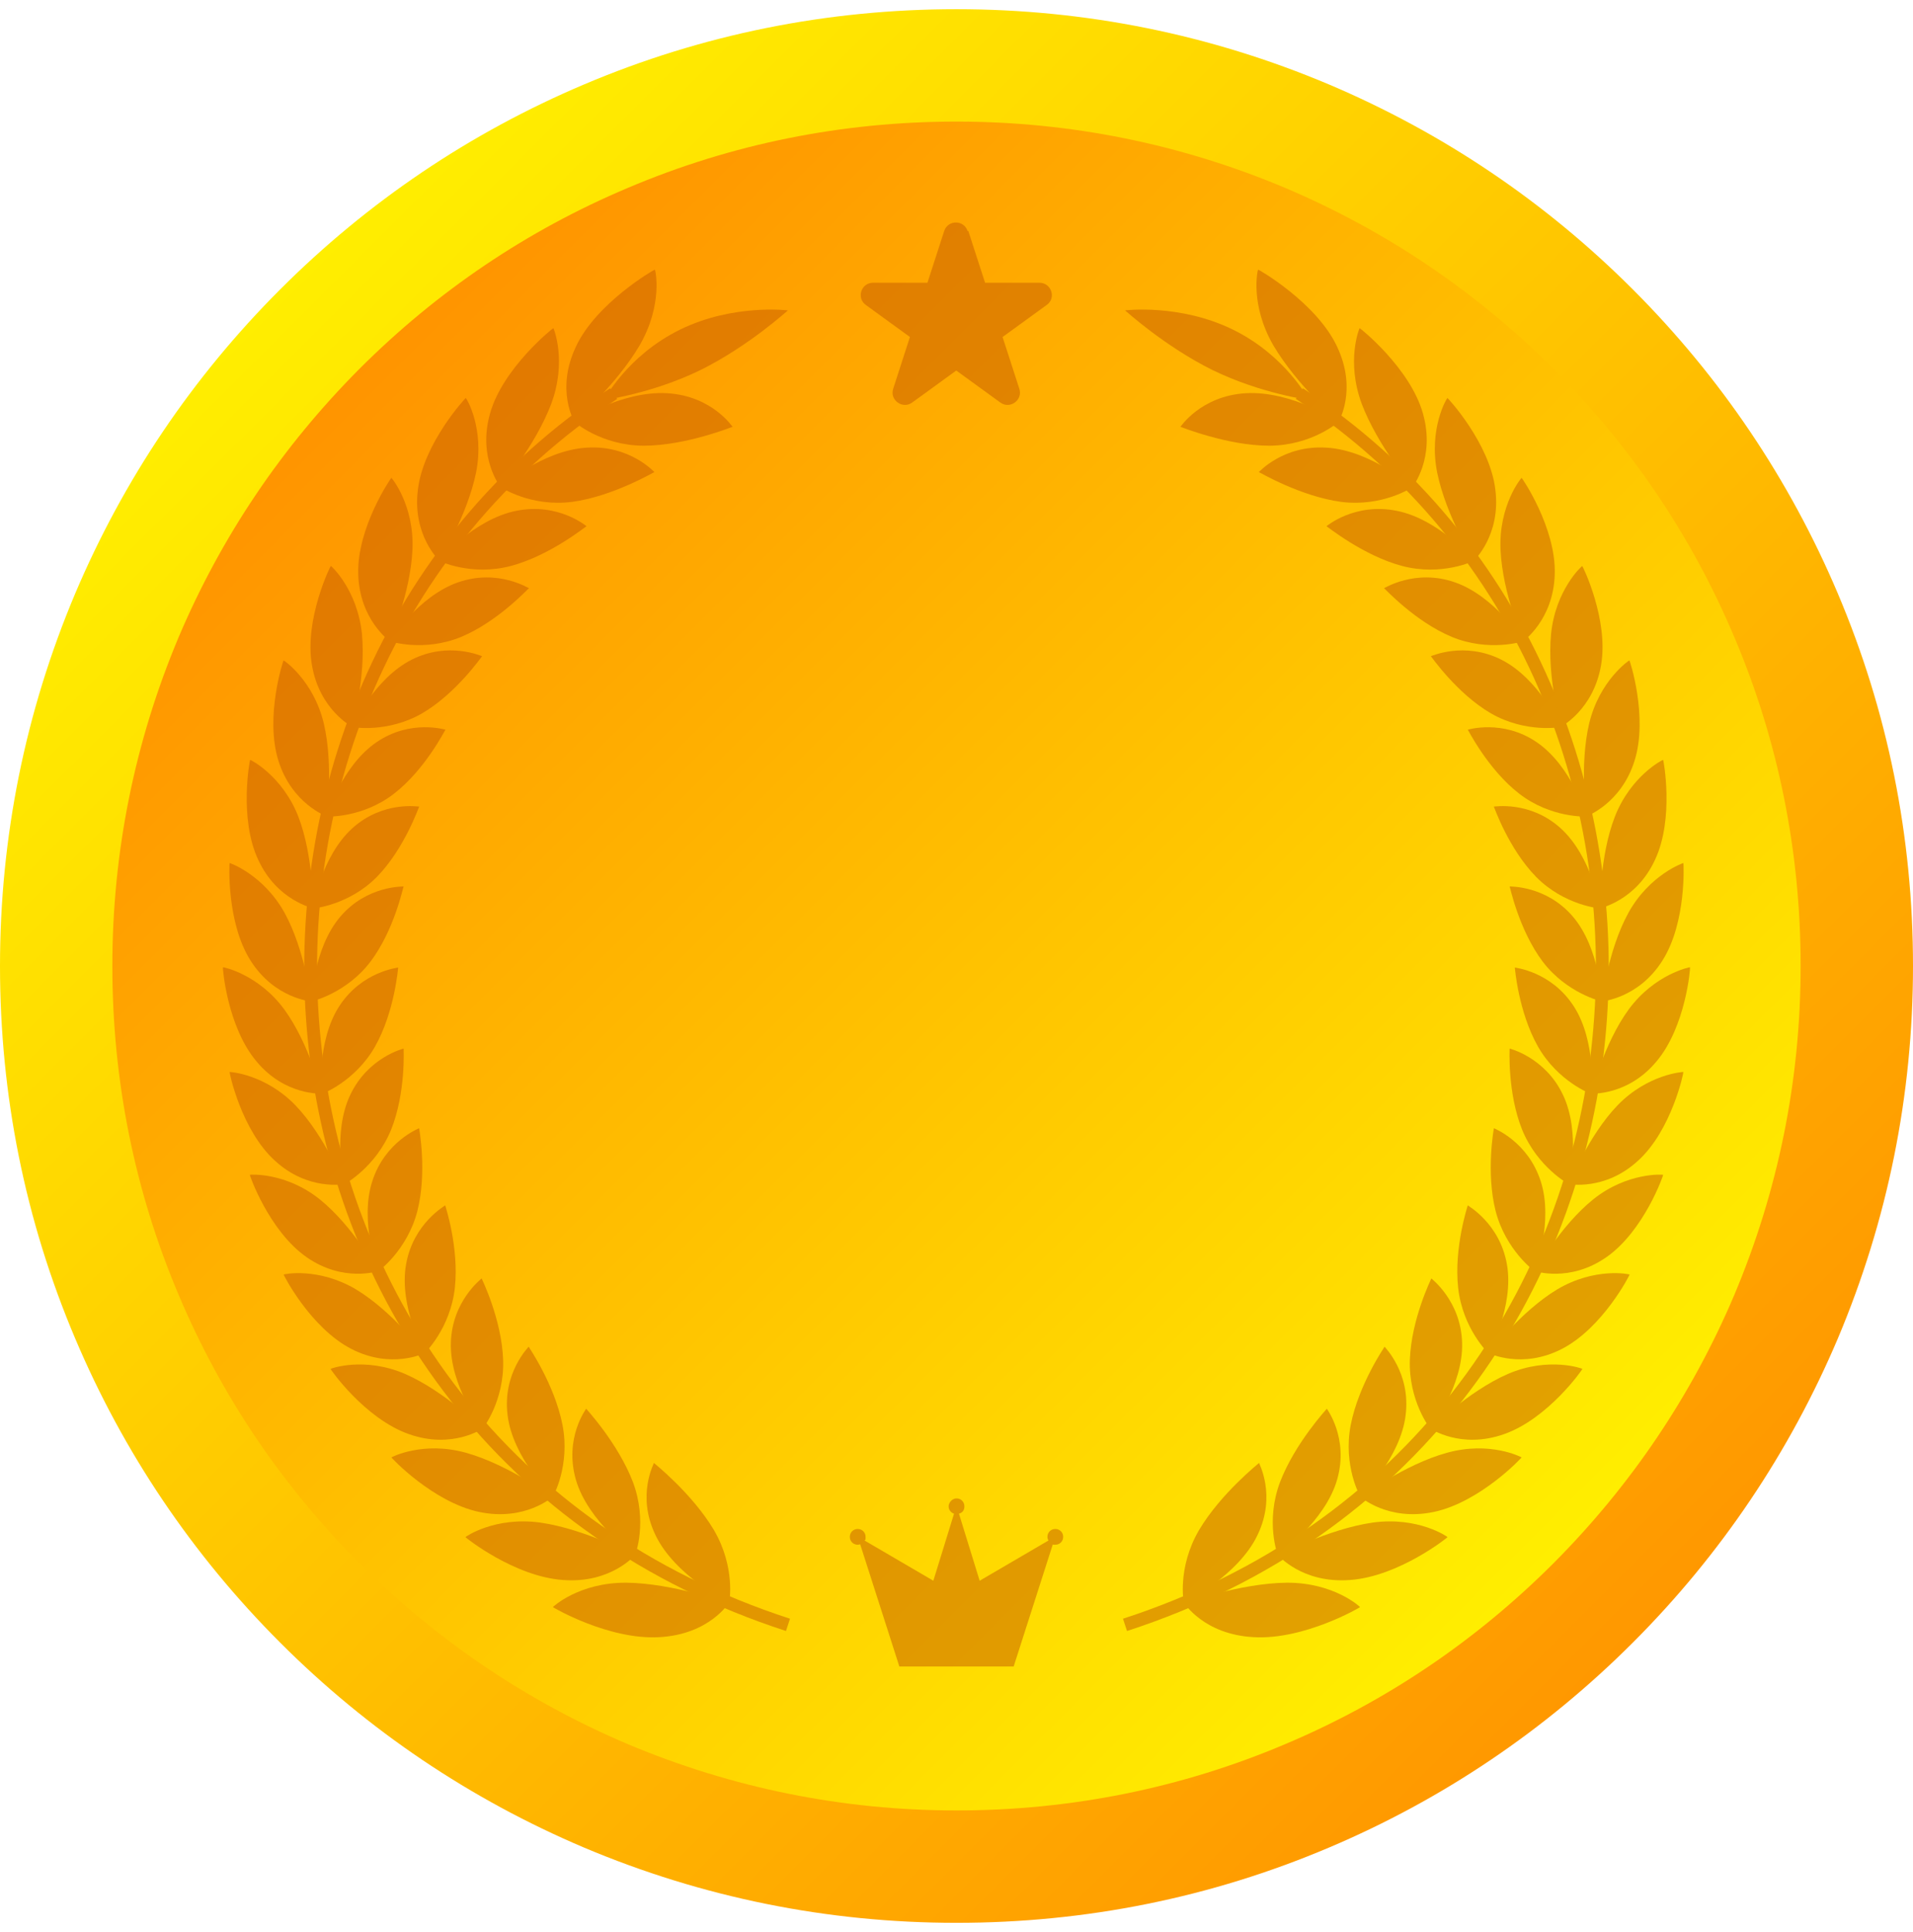
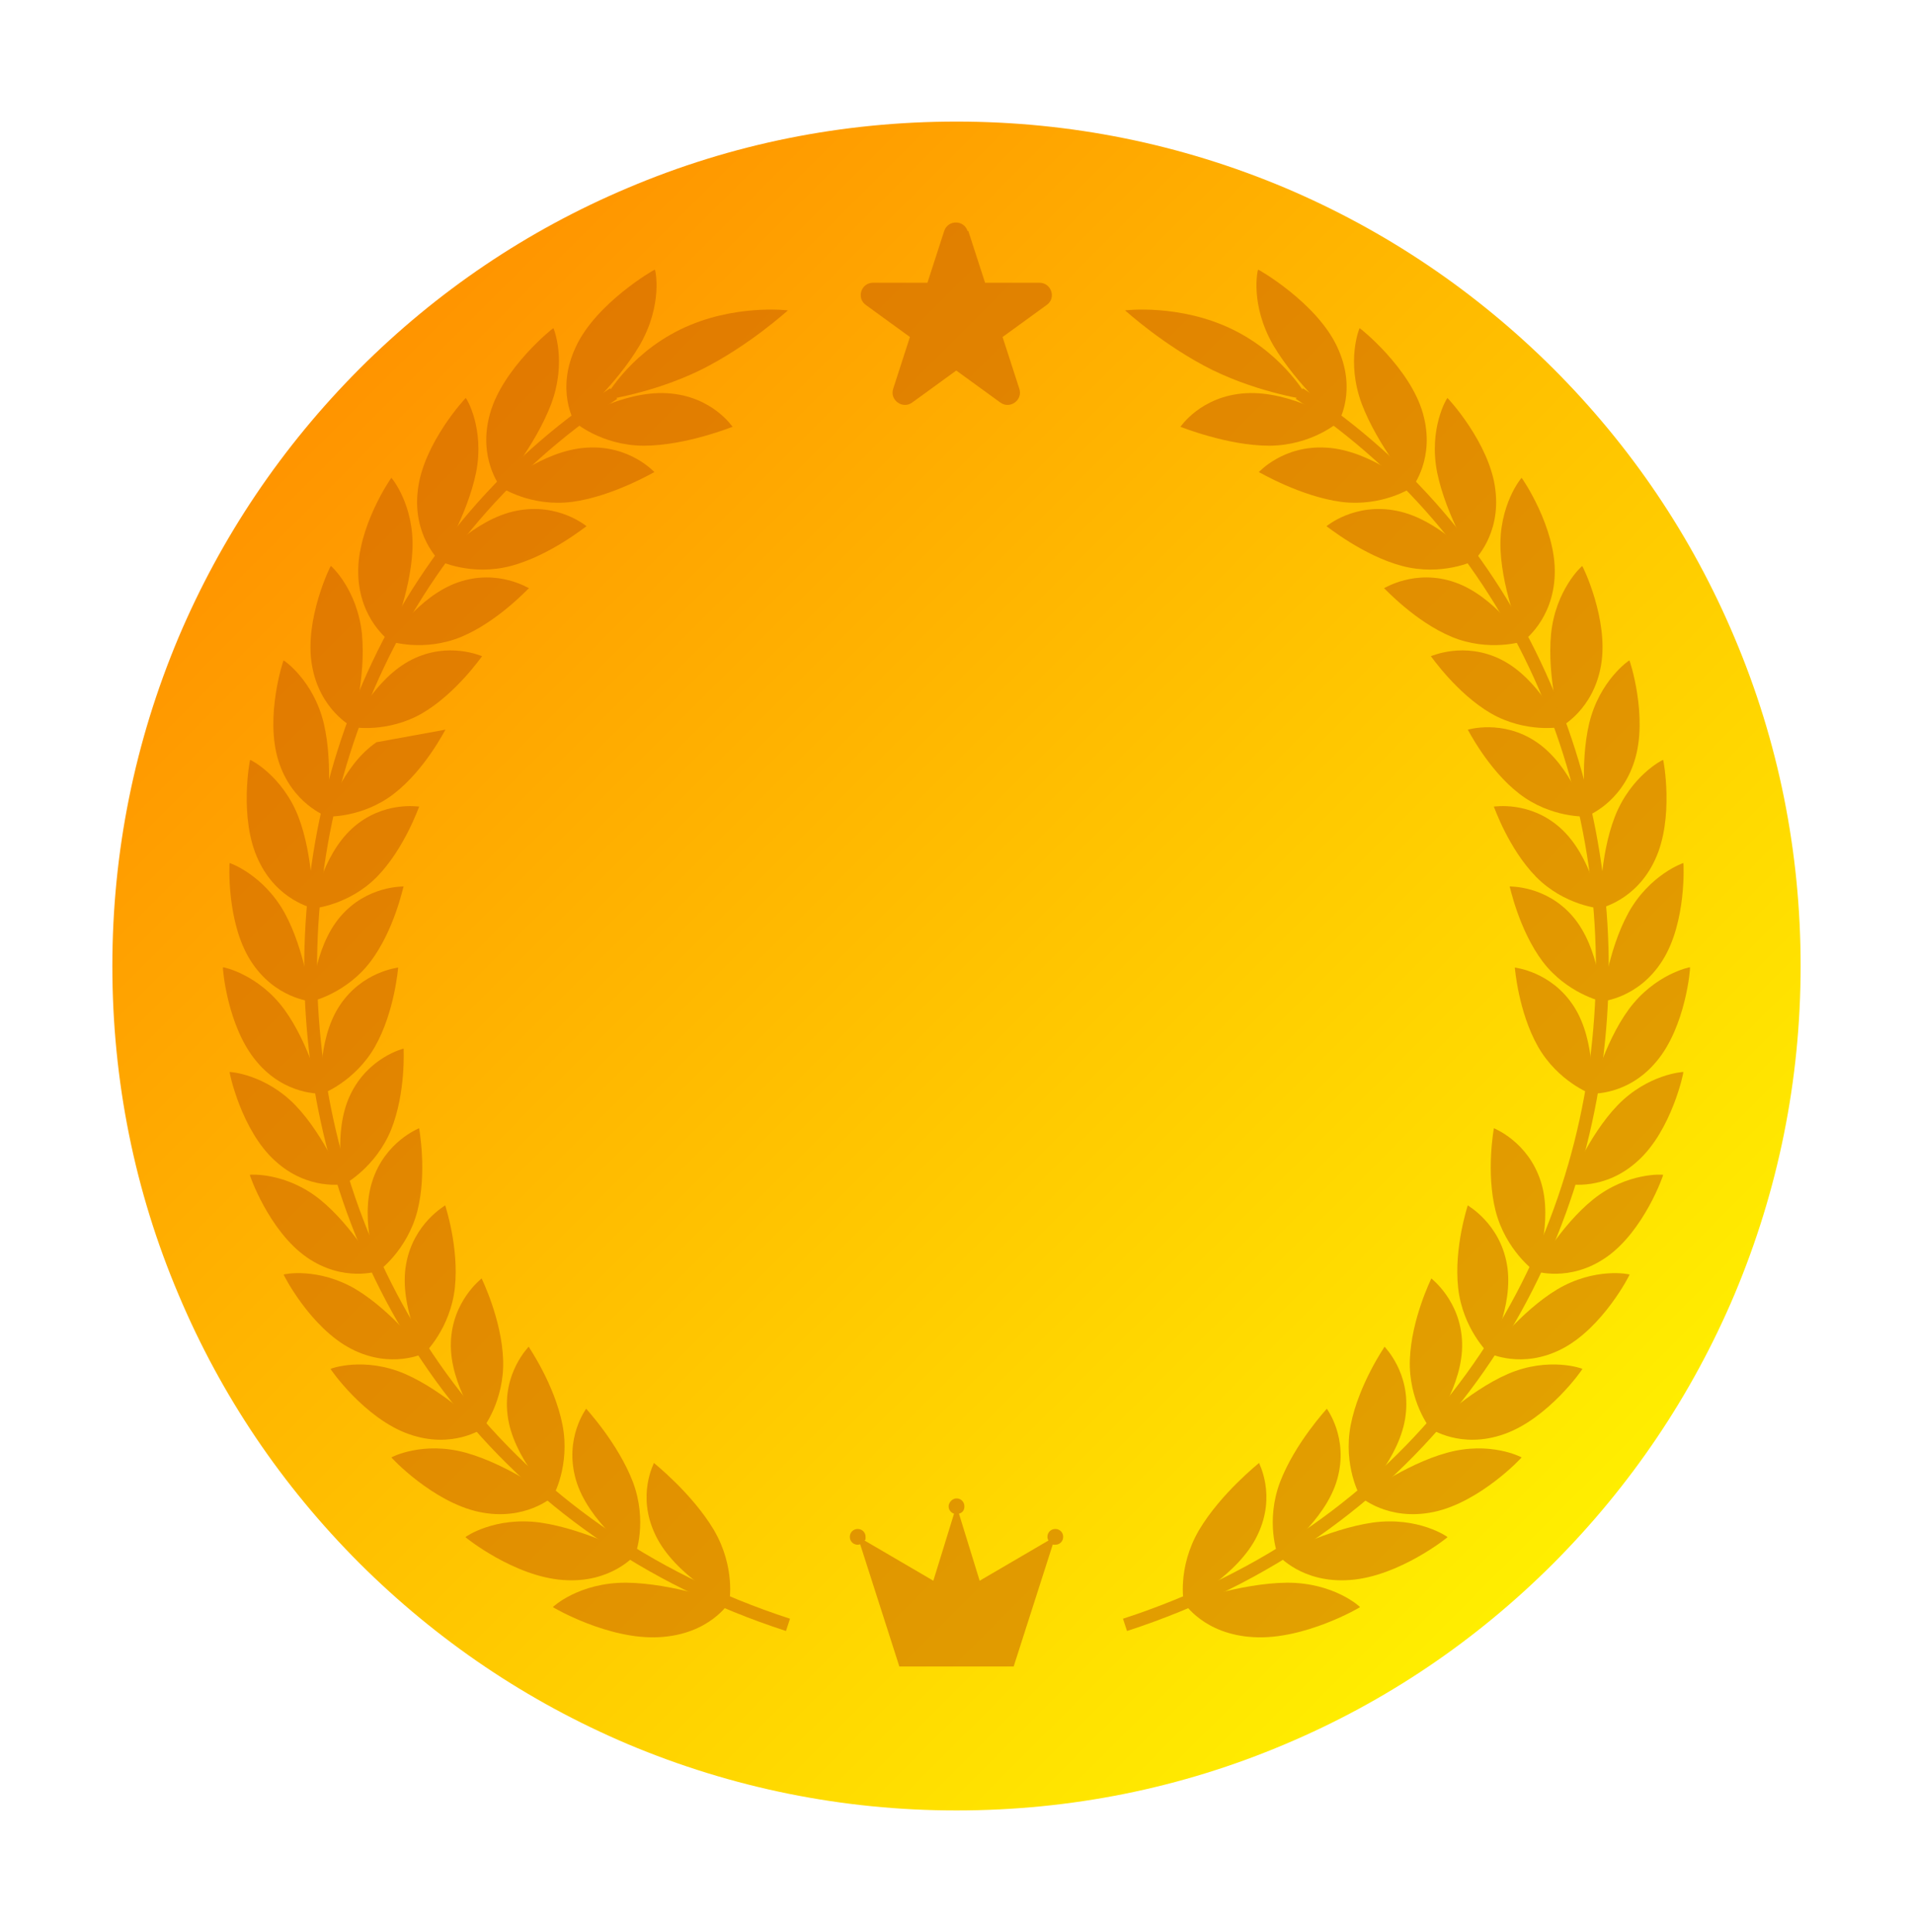
<svg xmlns="http://www.w3.org/2000/svg" width="104" height="105" viewBox="0 0 104 105" fill="none">
  <g clip-path="url(#clip0_1112_15780)">
-     <path d="M52 104.5C44.981 104.5 38.176 103.12 31.76 100.414C25.571 97.789 20.012 94.052 15.23 89.27C10.462 84.501 6.711 78.942 4.086 72.74C1.366 66.324 0 59.519 0 52.5C0 45.481 1.38 38.676 4.086 32.26C6.711 26.071 10.448 20.512 15.23 15.73C19.999 10.962 25.558 7.211 31.76 4.586C38.176 1.866 44.981 0.5 52 0.5C59.019 0.5 65.824 1.88 72.24 4.586C78.429 7.211 83.988 10.948 88.77 15.73C93.538 20.499 97.289 26.058 99.915 32.26C102.634 38.676 104 45.481 104 52.5C104 59.519 102.62 66.324 99.915 72.74C97.289 78.929 93.552 84.488 88.77 89.27C84.001 94.038 78.442 97.789 72.24 100.414C65.824 103.134 59.019 104.5 52 104.5Z" fill="url(#paint0_linear_1112_15780)" />
    <path d="M52 98.392C45.811 98.392 39.797 97.173 34.131 94.789C28.665 92.471 23.763 89.163 19.543 84.957C15.324 80.737 12.015 75.835 9.711 70.369C7.313 64.717 6.108 58.702 6.108 52.5C6.108 46.298 7.327 40.297 9.711 34.631C12.029 29.166 15.337 24.263 19.543 20.044C23.763 15.824 28.665 12.516 34.131 10.212C39.783 7.814 45.798 6.608 52 6.608C58.202 6.608 64.203 7.827 69.869 10.212C75.334 12.529 80.237 15.838 84.456 20.044C88.676 24.263 91.984 29.166 94.288 34.631C96.686 40.284 97.891 46.298 97.891 52.5C97.891 58.702 96.673 64.703 94.288 70.369C91.971 75.835 88.662 80.737 84.456 84.957C80.237 89.176 75.334 92.485 69.869 94.789C64.216 97.186 58.202 98.392 52 98.392Z" fill="url(#paint1_linear_1112_15780)" />
    <g opacity="0.5">
      <path d="M42.944 87.984C42.877 88.198 42.797 88.426 42.73 88.64C11.358 78.447 8.17 37.538 33.166 21.102C33.3 21.29 33.42 21.491 33.554 21.678C9.027 37.819 12.149 77.965 42.944 87.971V87.984Z" fill="#C55A00" />
      <path d="M35.55 79.505C35.55 79.518 37.613 81.139 38.818 83.162C40.01 85.211 39.649 87.113 39.635 87.113C39.635 87.14 36.662 85.613 35.63 83.416C34.585 81.246 35.577 79.505 35.55 79.505Z" fill="#C55A00" />
      <path d="M31.866 76.558C31.866 76.572 33.594 78.42 34.411 80.55C35.215 82.693 34.545 84.515 34.518 84.515C34.518 84.542 31.947 82.68 31.304 80.403C30.661 78.139 31.88 76.558 31.866 76.558Z" fill="#C55A00" />
      <path d="M28.745 73.196C28.745 73.209 30.152 75.245 30.581 77.442C31.009 79.652 30.072 81.34 30.045 81.34C30.045 81.367 27.861 79.224 27.593 76.893C27.312 74.589 28.759 73.196 28.732 73.196H28.745Z" fill="#C55A00" />
      <path d="M26.187 69.485C26.187 69.499 27.272 71.682 27.352 73.892C27.433 76.116 26.254 77.656 26.227 77.643C26.227 77.67 24.432 75.285 24.512 72.968C24.579 70.677 26.2 69.485 26.173 69.485H26.187Z" fill="#C55A00" />
      <path d="M24.204 65.507C24.204 65.52 24.968 67.811 24.727 69.994C24.486 72.191 23.093 73.544 23.079 73.544C23.079 73.571 21.673 70.986 22.075 68.722C22.463 66.471 24.218 65.52 24.204 65.507Z" fill="#C55A00" />
      <path d="M22.785 61.315C22.785 61.328 23.227 63.699 22.691 65.815C22.142 67.945 20.575 69.097 20.561 69.084C20.548 69.097 19.53 66.378 20.24 64.194C20.936 62.024 22.798 61.315 22.785 61.315Z" fill="#C55A00" />
      <path d="M21.941 56.974C21.941 56.974 22.075 59.385 21.258 61.408C20.427 63.431 18.726 64.368 18.712 64.355C18.699 64.368 18.056 61.555 19.047 59.492C20.025 57.443 21.954 56.987 21.941 56.987V56.974Z" fill="#C55A00" />
      <path d="M21.646 52.581C21.646 52.581 21.458 54.992 20.387 56.88C19.302 58.782 17.493 59.466 17.48 59.452C17.466 59.466 17.199 56.599 18.444 54.684C19.677 52.782 21.646 52.594 21.646 52.581Z" fill="#C55A00" />
      <path d="M21.94 48.174C21.927 48.174 21.445 50.531 20.145 52.259C18.833 53.987 16.944 54.429 16.931 54.416C16.917 54.429 17.024 51.549 18.498 49.821C19.958 48.107 21.94 48.187 21.94 48.174Z" fill="#C55A00" />
      <path d="M22.785 43.847C22.771 43.847 21.994 46.124 20.481 47.665C18.954 49.205 17.025 49.379 17.011 49.366C16.985 49.366 17.467 46.539 19.154 45.013C20.829 43.499 22.785 43.847 22.785 43.834V43.847Z" fill="#C55A00" />
-       <path d="M24.218 39.654C24.204 39.654 23.119 41.825 21.418 43.137C19.704 44.463 17.775 44.383 17.761 44.37C17.735 44.37 18.578 41.624 20.467 40.338C22.329 39.065 24.231 39.668 24.218 39.654Z" fill="#C55A00" />
+       <path d="M24.218 39.654C24.204 39.654 23.119 41.825 21.418 43.137C19.704 44.463 17.775 44.383 17.761 44.37C17.735 44.37 18.578 41.624 20.467 40.338Z" fill="#C55A00" />
      <path d="M26.2 35.676C26.187 35.676 24.807 37.685 22.945 38.77C21.056 39.855 19.154 39.521 19.154 39.507C19.128 39.507 20.333 36.882 22.383 35.85C24.405 34.832 26.213 35.676 26.213 35.663L26.2 35.676Z" fill="#C55A00" />
      <path d="M28.759 31.965C28.732 31.965 27.071 33.787 25.061 34.618C23.039 35.448 21.19 34.859 21.19 34.845C21.163 34.845 22.731 32.394 24.914 31.644C27.084 30.894 28.759 31.992 28.759 31.965Z" fill="#C55A00" />
      <path d="M31.88 28.603C31.853 28.603 29.897 30.197 27.767 30.76C25.624 31.323 23.869 30.492 23.869 30.465C23.843 30.465 25.758 28.215 28.076 27.759C30.366 27.304 31.88 28.603 31.88 28.59V28.603Z" fill="#C55A00" />
      <path d="M35.577 25.656C35.55 25.656 33.313 26.983 31.09 27.277C28.839 27.558 27.232 26.487 27.232 26.474C27.205 26.474 29.469 24.478 31.88 24.33C34.264 24.17 35.59 25.683 35.59 25.67L35.577 25.656Z" fill="#C55A00" />
      <path d="M39.837 23.192C39.81 23.192 37.292 24.223 34.988 24.223C32.67 24.21 31.21 22.924 31.21 22.91C31.183 22.91 33.795 21.223 36.273 21.37C38.725 21.517 39.823 23.205 39.823 23.192H39.837Z" fill="#C55A00" />
      <path d="M42.837 16.869C42.823 16.869 40.707 18.811 38.081 20.111C35.443 21.397 32.844 21.732 32.831 21.745C32.831 21.758 34.076 19.334 36.97 17.914C39.863 16.494 42.864 16.869 42.837 16.869Z" fill="#C55A00" />
      <path d="M30.058 87.341C30.031 87.341 33.085 89.136 35.844 88.975C38.577 88.828 39.622 87.1 39.622 87.127C39.595 87.127 36.595 86.041 34.05 86.015C31.478 86.001 30.058 87.328 30.058 87.341Z" fill="#C55A00" />
      <path d="M25.303 83.537C25.276 83.537 27.942 85.68 30.607 85.868C33.233 86.068 34.519 84.501 34.519 84.528C34.492 84.528 31.813 83.095 29.362 82.746C26.884 82.412 25.303 83.523 25.303 83.537Z" fill="#C55A00" />
      <path d="M21.271 79.197C21.244 79.197 23.521 81.635 26.053 82.171C28.558 82.693 30.045 81.34 30.045 81.353C30.018 81.353 27.674 79.612 25.343 78.956C22.985 78.299 21.271 79.197 21.271 79.21V79.197Z" fill="#C55A00" />
      <path d="M17.975 74.401C17.949 74.401 19.824 77.094 22.222 77.938C24.593 78.781 26.24 77.629 26.24 77.643C26.213 77.643 24.204 75.62 22.021 74.669C19.811 73.718 17.989 74.374 17.989 74.388L17.975 74.401Z" fill="#C55A00" />
      <path d="M15.417 69.258C15.391 69.258 16.864 72.151 19.088 73.303C21.284 74.442 23.079 73.531 23.079 73.544C23.053 73.544 21.378 71.294 19.355 70.075C17.306 68.856 15.417 69.244 15.417 69.271V69.258Z" fill="#C55A00" />
      <path d="M13.582 63.846C13.555 63.846 14.627 66.9 16.663 68.32C18.672 69.726 20.574 69.07 20.561 69.083C20.534 69.083 19.208 66.645 17.373 65.172C15.524 63.698 13.595 63.832 13.582 63.846Z" fill="#C55A00" />
      <path d="M12.484 58.26C12.457 58.26 13.113 61.421 14.948 63.082C16.757 64.743 18.712 64.342 18.699 64.355C18.686 64.355 17.694 61.77 16.06 60.069C14.413 58.367 12.484 58.247 12.484 58.26Z" fill="#C55A00" />
      <path d="M12.122 52.581C12.095 52.581 12.35 55.795 13.944 57.684C15.511 59.573 17.507 59.426 17.493 59.439C17.48 59.439 16.837 56.746 15.444 54.844C14.037 52.942 12.135 52.554 12.122 52.567V52.581Z" fill="#C55A00" />
      <path d="M12.483 46.901C12.47 46.888 12.296 50.116 13.622 52.206C14.935 54.282 16.93 54.416 16.917 54.429C16.904 54.429 16.609 51.683 15.47 49.607C14.318 47.531 12.483 46.888 12.47 46.901H12.483Z" fill="#C55A00" />
      <path d="M13.596 41.302C13.582 41.288 12.979 44.477 14.038 46.727C15.069 48.964 17.038 49.352 17.025 49.366C17.011 49.366 17.065 46.593 16.221 44.383C15.35 42.159 13.622 41.288 13.609 41.302H13.596Z" fill="#C55A00" />
      <path d="M15.417 35.89C15.404 35.864 14.386 38.958 15.136 41.342C15.873 43.7 17.761 44.356 17.748 44.369C17.748 44.356 18.15 41.623 17.601 39.306C17.038 36.975 15.431 35.877 15.417 35.89Z" fill="#C55A00" />
      <path d="M17.989 30.747C17.976 30.72 16.529 33.667 16.958 36.145C17.373 38.596 19.155 39.494 19.141 39.507C19.141 39.494 19.905 36.828 19.677 34.457C19.436 32.059 18.003 30.747 17.989 30.76V30.747Z" fill="#C55A00" />
      <path d="M21.284 25.965C21.271 25.938 19.395 28.684 19.476 31.202C19.543 33.694 21.19 34.832 21.177 34.846C21.177 34.832 22.315 32.287 22.423 29.876C22.53 27.465 21.297 25.965 21.271 25.965H21.284Z" fill="#C55A00" />
      <path d="M25.329 21.624C25.329 21.597 23.012 24.089 22.717 26.621C22.409 29.112 23.896 30.465 23.883 30.478C23.883 30.465 25.383 28.081 25.879 25.696C26.361 23.299 25.356 21.638 25.329 21.638V21.624Z" fill="#C55A00" />
      <path d="M30.085 17.834C30.085 17.807 27.339 19.99 26.642 22.468C25.946 24.92 27.232 26.474 27.205 26.474C27.205 26.46 29.08 24.277 29.964 21.959C30.835 19.629 30.098 17.834 30.085 17.834Z" fill="#C55A00" />
      <path d="M35.59 14.659C35.59 14.632 32.402 16.467 31.304 18.852C30.192 21.209 31.237 22.924 31.223 22.924C31.223 22.91 33.474 20.968 34.773 18.771C36.059 16.548 35.63 14.659 35.603 14.659H35.59Z" fill="#C55A00" />
      <path d="M61.055 87.984C61.122 88.198 61.203 88.426 61.27 88.64C92.641 78.447 95.829 37.538 70.834 21.102C70.7 21.29 70.579 21.491 70.445 21.678C94.972 37.819 91.851 77.965 61.055 87.971V87.984Z" fill="#C55A00" />
      <path d="M68.449 79.505C68.449 79.518 66.386 81.139 65.181 83.162C63.989 85.211 64.35 87.113 64.364 87.113C64.364 87.14 67.337 85.613 68.369 83.416C69.413 81.246 68.422 79.505 68.449 79.505Z" fill="#C55A00" />
      <path d="M72.133 76.558C72.133 76.572 70.405 78.42 69.588 80.55C68.784 82.693 69.454 84.515 69.481 84.515C69.481 84.542 72.053 82.68 72.696 80.403C73.339 78.139 72.12 76.558 72.133 76.558Z" fill="#C55A00" />
      <path d="M75.267 73.196C75.267 73.209 73.861 75.245 73.432 77.442C73.004 79.652 73.941 81.34 73.968 81.34C73.968 81.367 76.152 79.224 76.419 76.893C76.701 74.589 75.254 73.196 75.281 73.196H75.267Z" fill="#C55A00" />
      <path d="M77.812 69.485C77.812 69.499 76.727 71.682 76.647 73.892C76.567 76.116 77.745 77.656 77.772 77.643C77.772 77.67 79.567 75.285 79.487 72.968C79.42 70.677 77.799 69.485 77.826 69.485H77.812Z" fill="#C55A00" />
      <path d="M79.795 65.507C79.795 65.52 79.031 67.811 79.273 69.994C79.514 72.191 80.907 73.544 80.92 73.544C80.92 73.571 82.327 70.986 81.925 68.722C81.536 66.471 79.782 65.52 79.795 65.507Z" fill="#C55A00" />
      <path d="M81.215 61.315C81.215 61.328 80.773 63.699 81.309 65.815C81.858 67.945 83.425 69.097 83.438 69.084C83.452 69.097 84.47 66.378 83.76 64.194C83.063 62.024 81.201 61.315 81.215 61.315Z" fill="#C55A00" />
-       <path d="M82.072 56.974C82.072 56.974 81.938 59.385 82.755 61.408C83.586 63.431 85.287 64.368 85.3 64.355C85.314 64.368 85.957 61.555 84.966 59.492C83.988 57.443 82.059 56.987 82.072 56.987V56.974Z" fill="#C55A00" />
      <path d="M82.353 52.581C82.353 52.581 82.541 54.992 83.613 56.88C84.698 58.782 86.506 59.466 86.519 59.452C86.533 59.466 86.801 56.599 85.555 54.684C84.323 52.782 82.353 52.594 82.353 52.581Z" fill="#C55A00" />
      <path d="M82.072 48.174C82.086 48.174 82.568 50.531 83.867 52.259C85.18 53.987 87.069 54.429 87.082 54.416C87.095 54.429 86.988 51.549 85.515 49.821C84.055 48.107 82.072 48.187 82.072 48.174Z" fill="#C55A00" />
      <path d="M81.215 43.847C81.228 43.847 82.005 46.124 83.519 47.665C85.046 49.205 86.975 49.379 86.988 49.366C87.015 49.366 86.533 46.539 84.845 45.013C83.171 43.499 81.215 43.847 81.215 43.834V43.847Z" fill="#C55A00" />
      <path d="M79.795 39.654C79.808 39.654 80.893 41.825 82.595 43.137C84.309 44.463 86.238 44.383 86.251 44.37C86.278 44.37 85.434 41.624 83.546 40.338C81.684 39.065 79.782 39.668 79.795 39.654Z" fill="#C55A00" />
      <path d="M77.799 35.676C77.812 35.676 79.192 37.685 81.054 38.77C82.943 39.855 84.845 39.521 84.845 39.507C84.872 39.507 83.666 36.882 81.617 35.85C79.594 34.832 77.786 35.676 77.786 35.663L77.799 35.676Z" fill="#C55A00" />
      <path d="M75.241 31.965C75.267 31.965 76.928 33.787 78.938 34.618C80.96 35.448 82.809 34.859 82.809 34.845C82.836 34.845 81.269 32.394 79.085 31.644C76.915 30.894 75.241 31.992 75.241 31.965Z" fill="#C55A00" />
      <path d="M72.12 28.603C72.146 28.603 74.102 30.197 76.232 30.76C78.375 31.323 80.13 30.492 80.13 30.465C80.157 30.465 78.241 28.215 75.924 27.759C73.633 27.304 72.12 28.603 72.12 28.59V28.603Z" fill="#C55A00" />
      <path d="M68.436 25.656C68.463 25.656 70.7 26.983 72.923 27.277C75.174 27.558 76.781 26.487 76.781 26.474C76.808 26.474 74.544 24.478 72.133 24.33C69.749 24.17 68.422 25.683 68.422 25.67L68.436 25.656Z" fill="#C55A00" />
      <path d="M64.163 23.192C64.19 23.192 66.708 24.223 69.012 24.223C71.329 24.21 72.79 22.924 72.79 22.91C72.816 22.91 70.204 21.223 67.726 21.37C65.275 21.517 64.177 23.205 64.177 23.192H64.163Z" fill="#C55A00" />
      <path d="M61.162 16.869C61.176 16.869 63.292 18.811 65.918 20.111C68.556 21.397 71.155 21.732 71.168 21.745C71.168 21.758 69.923 19.334 67.029 17.914C64.136 16.494 61.136 16.869 61.162 16.869Z" fill="#C55A00" />
      <path d="M73.941 87.341C73.968 87.341 70.914 89.136 68.154 88.975C65.422 88.828 64.377 87.1 64.377 87.127C64.404 87.127 67.404 86.041 69.949 86.015C72.521 86.001 73.941 87.328 73.941 87.341Z" fill="#C55A00" />
      <path d="M78.697 83.537C78.724 83.537 76.058 85.68 73.392 85.868C70.767 86.068 69.481 84.501 69.481 84.528C69.508 84.528 72.187 83.095 74.638 82.746C77.116 82.412 78.697 83.523 78.697 83.537Z" fill="#C55A00" />
      <path d="M82.728 79.197C82.755 79.197 80.478 81.635 77.946 82.171C75.442 82.693 73.955 81.34 73.955 81.353C73.981 81.353 76.326 79.599 78.656 78.956C81.014 78.299 82.728 79.197 82.728 79.21V79.197Z" fill="#C55A00" />
      <path d="M86.024 74.401C86.05 74.401 84.175 77.094 81.777 77.938C79.406 78.781 77.759 77.629 77.759 77.643C77.786 77.643 79.795 75.62 81.978 74.669C84.189 73.718 86.01 74.374 86.01 74.388L86.024 74.401Z" fill="#C55A00" />
      <path d="M88.596 69.258C88.622 69.258 87.149 72.151 84.925 73.303C82.728 74.442 80.934 73.531 80.934 73.544C80.96 73.544 82.635 71.294 84.657 70.075C86.707 68.856 88.596 69.244 88.596 69.271V69.258Z" fill="#C55A00" />
      <path d="M90.417 63.846C90.444 63.846 89.373 66.9 87.337 68.32C85.327 69.726 83.425 69.07 83.439 69.083C83.465 69.083 84.791 66.645 86.627 65.172C88.475 63.698 90.404 63.832 90.417 63.846Z" fill="#C55A00" />
      <path d="M91.516 58.26C91.543 58.26 90.886 61.421 89.051 63.082C87.243 64.743 85.287 64.342 85.3 64.355C85.314 64.355 86.305 61.77 87.939 60.069C89.587 58.367 91.516 58.247 91.516 58.26Z" fill="#C55A00" />
      <path d="M91.877 52.581C91.904 52.581 91.65 55.795 90.056 57.684C88.488 59.573 86.493 59.426 86.506 59.439C86.519 59.439 87.162 56.746 88.555 54.844C89.962 52.942 91.864 52.554 91.877 52.567V52.581Z" fill="#C55A00" />
      <path d="M91.516 46.901C91.529 46.888 91.703 50.116 90.377 52.206C89.065 54.282 87.069 54.416 87.082 54.429C87.096 54.429 87.39 51.683 88.529 49.607C89.681 47.531 91.516 46.888 91.529 46.901H91.516Z" fill="#C55A00" />
      <path d="M90.418 41.302C90.431 41.288 91.034 44.477 89.975 46.727C88.944 48.964 86.975 49.352 86.988 49.366C87.002 49.366 86.935 46.593 87.792 44.383C88.663 42.159 90.391 41.288 90.404 41.302H90.418Z" fill="#C55A00" />
      <path d="M88.582 35.89C88.595 35.864 89.613 38.958 88.863 41.342C88.126 43.7 86.238 44.356 86.251 44.369C86.251 44.356 85.849 41.623 86.398 39.306C86.961 36.975 88.569 35.877 88.582 35.89Z" fill="#C55A00" />
      <path d="M86.01 30.747C86.024 30.72 87.471 33.667 87.042 36.145C86.627 38.596 84.845 39.494 84.859 39.507C84.859 39.494 84.095 36.828 84.323 34.457C84.564 32.059 85.997 30.747 86.024 30.76L86.01 30.747Z" fill="#C55A00" />
      <path d="M82.715 25.965C82.728 25.938 84.604 28.684 84.523 31.202C84.456 33.694 82.809 34.832 82.822 34.846C82.822 34.832 81.684 32.287 81.576 29.876C81.469 27.465 82.702 25.965 82.728 25.965H82.715Z" fill="#C55A00" />
      <path d="M78.683 21.624C78.683 21.597 81.001 24.089 81.296 26.621C81.603 29.112 80.117 30.465 80.13 30.478C80.13 30.465 78.63 28.081 78.134 25.696C77.652 23.299 78.657 21.638 78.683 21.638V21.624Z" fill="#C55A00" />
      <path d="M73.915 17.834C73.915 17.807 76.661 19.99 77.357 22.468C78.054 24.92 76.768 26.474 76.795 26.474C76.795 26.46 74.919 24.277 74.035 21.959C73.165 19.629 73.901 17.834 73.915 17.834Z" fill="#C55A00" />
      <path d="M68.409 14.659C68.409 14.632 71.597 16.467 72.696 18.852C73.808 21.209 72.763 22.924 72.776 22.924C72.776 22.91 70.526 20.968 69.226 18.771C67.941 16.548 68.369 14.659 68.396 14.659H68.409Z" fill="#C55A00" />
    </g>
    <path opacity="0.5" d="M52.643 12.555L53.554 15.368H56.514C57.157 15.368 57.439 16.199 56.903 16.574L54.505 18.315L55.416 21.128C55.617 21.744 54.907 22.253 54.385 21.878L51.987 20.137L49.589 21.878C49.067 22.253 48.357 21.744 48.558 21.128L49.468 18.315L47.071 16.574C46.548 16.199 46.816 15.368 47.459 15.368H50.42L51.331 12.555C51.531 11.939 52.402 11.939 52.603 12.555H52.643Z" fill="#C55A00" />
    <path opacity="0.5" d="M46.629 83.095C46.87 83.095 47.057 83.282 47.057 83.523C47.057 83.764 47.044 83.657 47.004 83.724L50.741 85.908L51.866 82.264C51.692 82.21 51.572 82.05 51.572 81.862C51.572 81.675 51.759 81.434 52 81.434C52.241 81.434 52.429 81.621 52.429 81.862C52.429 82.103 52.308 82.21 52.134 82.264L53.259 85.908L56.997 83.724C56.97 83.671 56.943 83.604 56.943 83.523C56.943 83.282 57.131 83.095 57.372 83.095C57.613 83.095 57.8 83.282 57.8 83.523C57.8 83.764 57.613 83.952 57.372 83.952C57.131 83.952 57.278 83.952 57.238 83.925L55.108 90.569H48.893L46.763 83.925C46.723 83.939 46.669 83.952 46.629 83.952C46.388 83.952 46.2 83.764 46.2 83.523C46.2 83.282 46.388 83.095 46.629 83.095Z" fill="#C55A00" />
  </g>
  <defs>
    <linearGradient id="paint0_linear_1112_15780" x1="15.23" y1="15.73" x2="93.056" y2="93.543" gradientUnits="userSpaceOnUse">
      <stop stop-color="#FFEE00" />
      <stop offset="1" stop-color="#FF9300" />
    </linearGradient>
    <linearGradient id="paint1_linear_1112_15780" x1="18.726" y1="19.227" x2="84.269" y2="84.769" gradientUnits="userSpaceOnUse">
      <stop stop-color="#FF9300" />
      <stop offset="1" stop-color="#FFEE00" />
    </linearGradient>
    <clipPath id="clip0_1112_15780">
      <rect width="104" height="104" fill="white" transform="translate(0 0.5)" />
    </clipPath>
  </defs>
</svg>